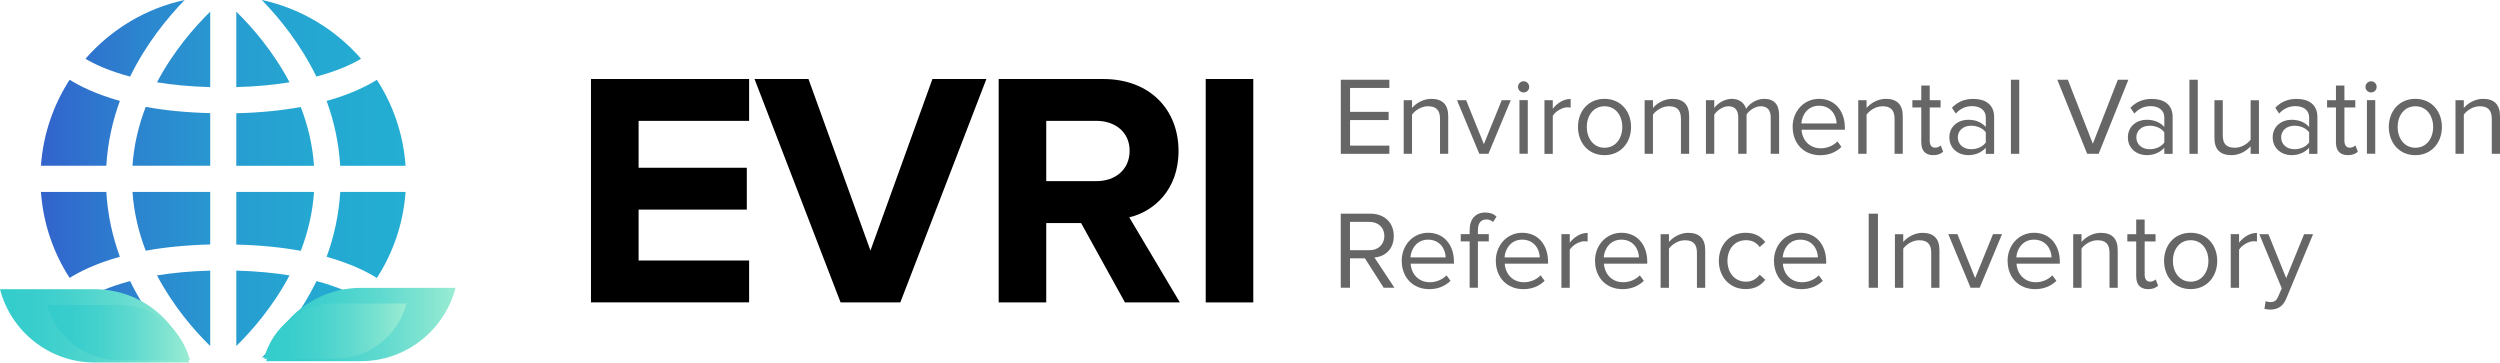
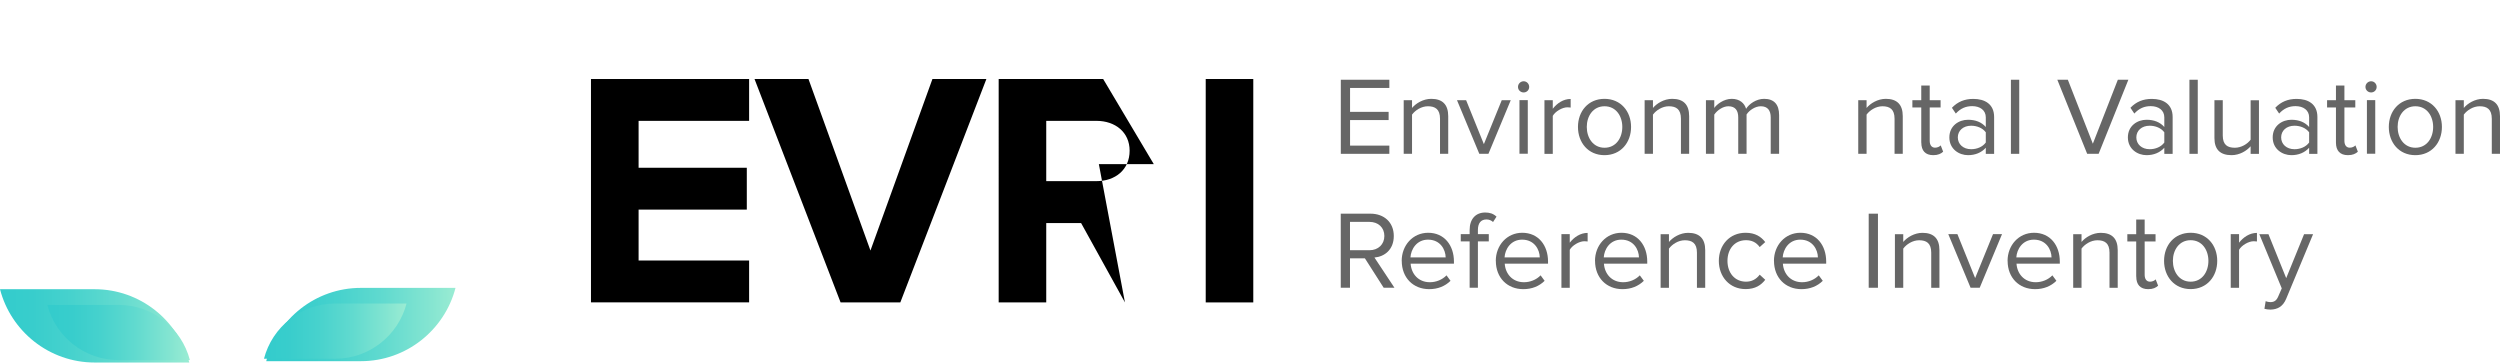
<svg xmlns="http://www.w3.org/2000/svg" xmlns:xlink="http://www.w3.org/1999/xlink" width="411.02" height="59.6" viewBox="0 0 411.02 59.6">
  <defs>
    <style>
      .cls-1 {
        fill: url(#linear-gradient);
      }

      .cls-2 {
        fill: #666;
      }

      .cls-3 {
        fill: url(#linear-gradient-5);
      }

      .cls-3, .cls-4, .cls-5, .cls-6 {
        mix-blend-mode: multiply;
      }

      .cls-4 {
        fill: url(#linear-gradient-4);
      }

      .cls-5 {
        fill: url(#linear-gradient-2);
      }

      .cls-6 {
        fill: url(#linear-gradient-3);
      }

      .cls-7 {
        isolation: isolate;
      }
    </style>
    <linearGradient id="linear-gradient" x1="6.72" y1="29.4" x2="66.69" y2="29.4" gradientUnits="userSpaceOnUse">
      <stop offset="0" stop-color="#3363cc" />
      <stop offset=".08" stop-color="#306dcd" />
      <stop offset=".31" stop-color="#2b89cf" />
      <stop offset=".54" stop-color="#279dd1" />
      <stop offset=".77" stop-color="#24a9d2" />
      <stop offset="1" stop-color="#24aed3" />
    </linearGradient>
    <linearGradient id="linear-gradient-2" x1="0" y1="53.58" x2="31.12" y2="53.58" gradientUnits="userSpaceOnUse">
      <stop offset="0" stop-color="#3cc" />
      <stop offset=".17" stop-color="#38cdcc" />
      <stop offset=".38" stop-color="#47d2cd" />
      <stop offset=".62" stop-color="#61dacf" />
      <stop offset=".87" stop-color="#85e5d1" />
      <stop offset="1" stop-color="#9aecd3" />
    </linearGradient>
    <linearGradient id="linear-gradient-3" x1="43.77" y1="53.35" x2="74.89" y2="53.35" xlink:href="#linear-gradient-2" />
    <linearGradient id="linear-gradient-4" x1="7.78" y1="54.66" x2="31.22" y2="54.66" xlink:href="#linear-gradient-2" />
    <linearGradient id="linear-gradient-5" x1="43.4" y1="54.43" x2="66.84" y2="54.43" xlink:href="#linear-gradient-2" />
  </defs>
  <g class="cls-7">
    <g id="Layer_2" data-name="Layer 2">
      <g id="Layer_1-2" data-name="Layer 1">
        <g>
          <g>
            <path d="M97.16,49.72V12.99h26v6.88h-18.17v7.71h17.79v6.88h-17.79v8.37h18.17v6.88h-26Z" />
            <path d="M138.2,49.72l-14.15-36.73h8.87l10.19,28.2,10.19-28.2h8.87l-14.15,36.73h-9.8Z" />
-             <path d="M184.95,49.72l-7.21-13.05h-5.73v13.05h-7.82V12.99h17.18c7.66,0,12.39,5.01,12.39,11.84,0,6.44-4.13,9.97-8.1,10.9l8.32,13.99h-9.03Zm.77-24.95c0-3.03-2.37-4.9-5.45-4.9h-8.26v9.91h8.26c3.08,0,5.45-1.87,5.45-5.01Z" />
+             <path d="M184.95,49.72l-7.21-13.05h-5.73v13.05h-7.82V12.99h17.18l8.32,13.99h-9.03Zm.77-24.95c0-3.03-2.37-4.9-5.45-4.9h-8.26v9.91h8.26c3.08,0,5.45-1.87,5.45-5.01Z" />
            <path d="M198.23,49.72V12.99h7.82V49.72h-7.82Z" />
          </g>
          <g>
            <path class="cls-2" d="M220.44,25.29V13.11h7.98v1.35h-6.46v3.93h6.34v1.35h-6.34v4.2h6.46v1.35h-7.98Z" />
            <path class="cls-2" d="M236.75,25.29v-5.77c0-1.57-.8-2.05-1.99-2.05-1.08,0-2.08,.66-2.61,1.37v6.45h-1.37v-8.82h1.37v1.28c.62-.75,1.83-1.5,3.16-1.5,1.83,0,2.79,.93,2.79,2.85v6.19h-1.35Z" />
            <path class="cls-2" d="M243.21,25.29l-3.67-8.82h1.5l2.92,7.23,2.94-7.23h1.48l-3.67,8.82h-1.5Z" />
            <path class="cls-2" d="M249.57,14.29c0-.51,.42-.93,.93-.93s.91,.42,.91,.93-.4,.91-.91,.91-.93-.4-.93-.91Zm.24,10.99v-8.82h1.37v8.82h-1.37Z" />
            <path class="cls-2" d="M253.92,25.29v-8.82h1.37v1.41c.71-.91,1.73-1.61,2.94-1.61v1.41c-.17-.02-.33-.04-.53-.04-.86,0-2.01,.69-2.41,1.41v6.25h-1.37Z" />
            <path class="cls-2" d="M259.43,20.87c0-2.56,1.68-4.62,4.36-4.62s4.37,2.06,4.37,4.62-1.68,4.64-4.37,4.64-4.36-2.08-4.36-4.64Zm7.29,0c0-1.79-1.04-3.4-2.92-3.4s-2.92,1.61-2.92,3.4,1.04,3.42,2.92,3.42,2.92-1.61,2.92-3.42Z" />
            <path class="cls-2" d="M276.36,25.29v-5.77c0-1.57-.8-2.05-1.99-2.05-1.08,0-2.08,.66-2.61,1.37v6.45h-1.37v-8.82h1.37v1.28c.62-.75,1.83-1.5,3.16-1.5,1.83,0,2.79,.93,2.79,2.85v6.19h-1.35Z" />
            <path class="cls-2" d="M291.12,25.29v-5.99c0-1.11-.48-1.83-1.63-1.83-.91,0-1.88,.64-2.34,1.35v6.47h-1.37v-5.99c0-1.11-.46-1.83-1.62-1.83-.89,0-1.84,.66-2.32,1.37v6.45h-1.37v-8.82h1.37v1.28c.38-.57,1.55-1.5,2.87-1.5s2.1,.73,2.36,1.64c.49-.8,1.68-1.64,2.96-1.64,1.61,0,2.47,.89,2.47,2.67v6.37h-1.37Z" />
-             <path class="cls-2" d="M294.72,20.87c0-2.56,1.83-4.62,4.35-4.62,2.67,0,4.24,2.08,4.24,4.73v.35h-7.12c.11,1.66,1.26,3.05,3.16,3.05,1.02,0,2.03-.4,2.74-1.13l.66,.9c-.89,.88-2.08,1.37-3.51,1.37-2.63,0-4.51-1.88-4.51-4.64Zm4.33-3.49c-1.88,0-2.81,1.59-2.89,2.92h5.79c-.02-1.3-.89-2.92-2.9-2.92Z" />
            <path class="cls-2" d="M311.48,25.29v-5.77c0-1.57-.8-2.05-1.99-2.05-1.08,0-2.08,.66-2.61,1.37v6.45h-1.37v-8.82h1.37v1.28c.62-.75,1.83-1.5,3.16-1.5,1.83,0,2.79,.93,2.79,2.85v6.19h-1.35Z" />
            <path class="cls-2" d="M315.87,23.44v-5.77h-1.46v-1.2h1.46v-2.41h1.39v2.41h1.79v1.2h-1.79v5.48c0,.66,.29,1.13,.88,1.13,.4,0,.75-.18,.93-.38l.4,1.04c-.35,.33-.84,.57-1.62,.57-1.32,0-1.97-.75-1.97-2.06Z" />
            <path class="cls-2" d="M326.48,25.29v-1c-.71,.8-1.73,1.22-2.92,1.22-1.48,0-3.07-1-3.07-2.92s1.57-2.9,3.07-2.9c1.21,0,2.21,.38,2.92,1.19v-1.59c0-1.17-.95-1.84-2.23-1.84-1.06,0-1.92,.37-2.7,1.22l-.64-.95c.95-.99,2.08-1.46,3.52-1.46,1.88,0,3.42,.84,3.42,2.98v6.06h-1.37Zm0-1.86v-1.68c-.53-.71-1.46-1.08-2.41-1.08-1.3,0-2.19,.8-2.19,1.92s.89,1.94,2.19,1.94c.95,0,1.88-.37,2.41-1.1Z" />
            <path class="cls-2" d="M330.61,25.29V13.11h1.37v12.18h-1.37Z" />
            <path class="cls-2" d="M343.15,25.29l-4.91-12.18h1.73l4.11,10.52,4.11-10.52h1.73l-4.89,12.18h-1.88Z" />
            <path class="cls-2" d="M355.83,25.29v-1c-.71,.8-1.74,1.22-2.92,1.22-1.48,0-3.07-1-3.07-2.92s1.57-2.9,3.07-2.9c1.21,0,2.21,.38,2.92,1.19v-1.59c0-1.17-.95-1.84-2.23-1.84-1.06,0-1.92,.37-2.7,1.22l-.64-.95c.95-.99,2.08-1.46,3.52-1.46,1.88,0,3.42,.84,3.42,2.98v6.06h-1.37Zm0-1.86v-1.68c-.53-.71-1.46-1.08-2.41-1.08-1.3,0-2.19,.8-2.19,1.92s.89,1.94,2.19,1.94c.95,0,1.88-.37,2.41-1.1Z" />
            <path class="cls-2" d="M359.96,25.29V13.11h1.37v12.18h-1.37Z" />
            <path class="cls-2" d="M370.02,25.29v-1.24c-.67,.77-1.83,1.46-3.14,1.46-1.84,0-2.81-.91-2.81-2.81v-6.23h1.37v5.81c0,1.55,.79,2.01,1.99,2.01,1.06,0,2.08-.62,2.59-1.33v-6.48h1.37v8.82h-1.37Z" />
            <path class="cls-2" d="M379.64,25.29v-1c-.71,.8-1.74,1.22-2.92,1.22-1.48,0-3.07-1-3.07-2.92s1.57-2.9,3.07-2.9c1.21,0,2.21,.38,2.92,1.19v-1.59c0-1.17-.95-1.84-2.23-1.84-1.06,0-1.92,.37-2.7,1.22l-.64-.95c.95-.99,2.08-1.46,3.52-1.46,1.88,0,3.41,.84,3.41,2.98v6.06h-1.37Zm0-1.86v-1.68c-.53-.71-1.46-1.08-2.41-1.08-1.3,0-2.19,.8-2.19,1.92s.89,1.94,2.19,1.94c.95,0,1.88-.37,2.41-1.1Z" />
            <path class="cls-2" d="M384.05,23.44v-5.77h-1.46v-1.2h1.46v-2.41h1.39v2.41h1.79v1.2h-1.79v5.48c0,.66,.29,1.13,.88,1.13,.4,0,.75-.18,.93-.38l.4,1.04c-.35,.33-.84,.57-1.63,.57-1.31,0-1.97-.75-1.97-2.06Z" />
            <path class="cls-2" d="M388.9,14.29c0-.51,.42-.93,.93-.93s.91,.42,.91,.93-.4,.91-.91,.91-.93-.4-.93-.91Zm.24,10.99v-8.82h1.37v8.82h-1.37Z" />
            <path class="cls-2" d="M392.74,20.87c0-2.56,1.68-4.62,4.36-4.62s4.37,2.06,4.37,4.62-1.68,4.64-4.37,4.64-4.36-2.08-4.36-4.64Zm7.29,0c0-1.79-1.04-3.4-2.92-3.4s-2.92,1.61-2.92,3.4,1.04,3.42,2.92,3.42,2.92-1.61,2.92-3.42Z" />
            <path class="cls-2" d="M409.67,25.29v-5.77c0-1.57-.8-2.05-1.99-2.05-1.08,0-2.08,.66-2.61,1.37v6.45h-1.37v-8.82h1.37v1.28c.62-.75,1.83-1.5,3.16-1.5,1.83,0,2.79,.93,2.79,2.85v6.19h-1.35Z" />
            <path class="cls-2" d="M227.49,47.31l-3.09-4.84h-2.45v4.84h-1.52v-12.18h4.89c2.23,0,3.83,1.42,3.83,3.67s-1.52,3.4-3.18,3.54l3.29,4.97h-1.79Zm.11-8.51c0-1.39-1-2.32-2.45-2.32h-3.2v4.66h3.2c1.44,0,2.45-.97,2.45-2.34Z" />
            <path class="cls-2" d="M230.45,42.89c0-2.56,1.83-4.62,4.35-4.62,2.67,0,4.24,2.08,4.24,4.73v.35h-7.12c.11,1.66,1.26,3.05,3.16,3.05,1.02,0,2.03-.4,2.74-1.13l.66,.9c-.9,.88-2.08,1.37-3.51,1.37-2.63,0-4.51-1.88-4.51-4.64Zm4.33-3.49c-1.88,0-2.81,1.59-2.89,2.92h5.79c-.02-1.3-.89-2.92-2.9-2.92Z" />
            <path class="cls-2" d="M241.62,47.31v-7.62h-1.46v-1.2h1.46v-.68c0-1.81,1-2.87,2.56-2.87,.71,0,1.31,.16,1.86,.68l-.57,.88c-.29-.26-.64-.42-1.08-.42-.91,0-1.41,.6-1.41,1.73v.68h1.79v1.2h-1.79v7.62h-1.37Z" />
            <path class="cls-2" d="M245.92,42.89c0-2.56,1.83-4.62,4.35-4.62,2.67,0,4.24,2.08,4.24,4.73v.35h-7.12c.11,1.66,1.26,3.05,3.16,3.05,1.02,0,2.03-.4,2.74-1.13l.66,.9c-.89,.88-2.08,1.37-3.51,1.37-2.63,0-4.51-1.88-4.51-4.64Zm4.33-3.49c-1.88,0-2.81,1.59-2.89,2.92h5.79c-.02-1.3-.89-2.92-2.9-2.92Z" />
            <path class="cls-2" d="M256.71,47.31v-8.82h1.37v1.41c.71-.91,1.74-1.61,2.94-1.61v1.41c-.16-.02-.33-.04-.53-.04-.86,0-2.01,.69-2.41,1.41v6.25h-1.37Z" />
            <path class="cls-2" d="M262.23,42.89c0-2.56,1.83-4.62,4.35-4.62,2.67,0,4.24,2.08,4.24,4.73v.35h-7.12c.11,1.66,1.26,3.05,3.16,3.05,1.02,0,2.03-.4,2.74-1.13l.66,.9c-.9,.88-2.08,1.37-3.51,1.37-2.63,0-4.51-1.88-4.51-4.64Zm4.33-3.49c-1.88,0-2.81,1.59-2.89,2.92h5.79c-.02-1.3-.89-2.92-2.9-2.92Z" />
            <path class="cls-2" d="M278.99,47.31v-5.77c0-1.57-.8-2.04-1.99-2.04-1.08,0-2.08,.66-2.61,1.37v6.45h-1.37v-8.82h1.37v1.28c.62-.75,1.83-1.5,3.16-1.5,1.83,0,2.8,.93,2.8,2.85v6.19h-1.35Z" />
            <path class="cls-2" d="M282.59,42.89c0-2.61,1.77-4.62,4.4-4.62,1.61,0,2.56,.66,3.23,1.53l-.91,.82c-.58-.8-1.33-1.13-2.25-1.13-1.86,0-3.05,1.44-3.05,3.4s1.19,3.42,3.05,3.42c.91,0,1.66-.37,2.25-1.15l.91,.84c-.68,.88-1.63,1.53-3.23,1.53-2.63,0-4.4-2.03-4.4-4.64Z" />
            <path class="cls-2" d="M291.65,42.89c0-2.56,1.83-4.62,4.35-4.62,2.67,0,4.24,2.08,4.24,4.73v.35h-7.12c.11,1.66,1.26,3.05,3.16,3.05,1.02,0,2.03-.4,2.74-1.13l.66,.9c-.89,.88-2.08,1.37-3.51,1.37-2.63,0-4.51-1.88-4.51-4.64Zm4.33-3.49c-1.88,0-2.81,1.59-2.89,2.92h5.79c-.02-1.3-.89-2.92-2.9-2.92Z" />
            <path class="cls-2" d="M307.23,47.31v-12.18h1.52v12.18h-1.52Z" />
            <path class="cls-2" d="M317.51,47.31v-5.77c0-1.57-.8-2.04-1.99-2.04-1.08,0-2.08,.66-2.61,1.37v6.45h-1.37v-8.82h1.37v1.28c.62-.75,1.83-1.5,3.16-1.5,1.83,0,2.79,.93,2.79,2.85v6.19h-1.35Z" />
            <path class="cls-2" d="M323.98,47.31l-3.67-8.82h1.5l2.92,7.23,2.94-7.23h1.48l-3.67,8.82h-1.5Z" />
            <path class="cls-2" d="M330.06,42.89c0-2.56,1.83-4.62,4.35-4.62,2.67,0,4.24,2.08,4.24,4.73v.35h-7.12c.11,1.66,1.26,3.05,3.16,3.05,1.02,0,2.03-.4,2.74-1.13l.66,.9c-.9,.88-2.08,1.37-3.51,1.37-2.63,0-4.51-1.88-4.51-4.64Zm4.33-3.49c-1.88,0-2.81,1.59-2.89,2.92h5.79c-.02-1.3-.89-2.92-2.9-2.92Z" />
            <path class="cls-2" d="M346.82,47.31v-5.77c0-1.57-.8-2.04-1.99-2.04-1.08,0-2.08,.66-2.61,1.37v6.45h-1.37v-8.82h1.37v1.28c.62-.75,1.83-1.5,3.16-1.5,1.83,0,2.79,.93,2.79,2.85v6.19h-1.35Z" />
            <path class="cls-2" d="M351.21,45.47v-5.77h-1.46v-1.2h1.46v-2.41h1.39v2.41h1.79v1.2h-1.79v5.48c0,.66,.29,1.13,.88,1.13,.4,0,.75-.18,.93-.38l.4,1.04c-.35,.33-.84,.57-1.62,.57-1.32,0-1.97-.75-1.97-2.06Z" />
            <path class="cls-2" d="M355.79,42.89c0-2.56,1.68-4.62,4.37-4.62s4.37,2.06,4.37,4.62-1.68,4.64-4.37,4.64-4.37-2.08-4.37-4.64Zm7.29,0c0-1.79-1.04-3.4-2.92-3.4s-2.92,1.61-2.92,3.4,1.04,3.42,2.92,3.42,2.92-1.61,2.92-3.42Z" />
            <path class="cls-2" d="M366.75,47.31v-8.82h1.37v1.41c.71-.91,1.74-1.61,2.94-1.61v1.41c-.16-.02-.33-.04-.53-.04-.86,0-2.01,.69-2.41,1.41v6.25h-1.37Z" />
            <path class="cls-2" d="M372.5,49.52c.2,.09,.53,.15,.75,.15,.6,0,1-.2,1.31-.93l.58-1.33-3.69-8.91h1.5l2.92,7.23,2.94-7.23h1.48l-4.42,10.61c-.53,1.28-1.42,1.77-2.59,1.79-.29,0-.75-.05-.99-.13l.2-1.24Z" />
          </g>
          <g>
-             <path class="cls-1" d="M38.85,56.89v-12.4c3.34,.09,6.25,.38,8.75,.79-2.72,5.14-6.2,9.11-8.75,11.61Zm0-16.69v-8.64h12.78c-.24,3.49-1.04,6.73-2.18,9.68-2.98-.55-6.51-.93-10.6-1.03Zm17.08-8.64h10.75c-.37,5.19-2.05,10.01-4.72,14.14-1.62-1.02-4.28-2.36-8.26-3.48,1.19-3.24,2-6.81,2.24-10.66Zm0-4.3c-.23-3.86-1.04-7.42-2.23-10.66,3.98-1.12,6.64-2.46,8.26-3.48,2.68,4.13,4.35,8.95,4.72,14.14h-10.75Zm-4.3,0h-12.78v-8.64c4.09-.1,7.62-.48,10.6-1.03,1.14,2.95,1.94,6.19,2.18,9.68Zm-12.78-12.94V1.92c2.56,2.5,6.04,6.47,8.75,11.61-2.5,.41-5.41,.7-8.75,.79ZM34.56,1.92V14.32c-3.34-.09-6.25-.38-8.75-.79,2.72-5.14,6.2-9.11,8.75-11.61Zm0,16.69v8.64h-12.78c.24-3.49,1.04-6.73,2.18-9.68,2.97,.55,6.51,.93,10.6,1.03Zm-17.08,8.64H6.73c.37-5.19,2.05-10.01,4.72-14.14,1.62,1.02,4.28,2.36,8.26,3.48-1.19,3.24-2,6.81-2.23,10.66Zm0,4.3c.23,3.86,1.04,7.42,2.23,10.66-3.98,1.12-6.64,2.46-8.26,3.48-2.68-4.13-4.35-8.96-4.72-14.14h10.75Zm4.3,0h12.78v8.64c-4.09,.11-7.62,.48-10.6,1.03-1.14-2.95-1.94-6.19-2.18-9.68Zm12.78,12.94v12.4c-2.56-2.5-6.03-6.47-8.75-11.61,2.5-.41,5.41-.7,8.75-.79Zm8.5,14.31c2.84-2.93,6.32-7.18,8.98-12.59,3.59,.96,5.94,2.09,7.33,2.93-4.19,4.8-9.86,8.27-16.31,9.67ZM59.36,9.66c-1.39,.83-3.75,1.97-7.34,2.93-2.65-5.41-6.13-9.66-8.97-12.59,6.45,1.39,12.12,4.86,16.31,9.66ZM30.36,0c-2.84,2.93-6.32,7.18-8.97,12.59-3.59-.95-5.94-2.09-7.34-2.93C18.24,4.86,23.91,1.39,30.36,0ZM14.05,49.14c1.39-.83,3.75-1.97,7.34-2.93,2.65,5.41,6.13,9.66,8.97,12.59-6.45-1.39-12.12-4.86-16.31-9.67Z" />
            <path class="cls-5" d="M15.56,59.6c-7.47,0-13.77-5.13-15.56-12.05H15.56c7.47,0,13.77,5.13,15.56,12.05H15.56Z" />
            <path class="cls-6" d="M59.33,47.33h15.56c-1.79,6.92-8.09,12.05-15.56,12.05h-15.56c1.79-6.92,8.09-12.05,15.56-12.05Z" />
            <path class="cls-4" d="M19.5,59.2c-5.63,0-10.37-3.86-11.72-9.07h11.72c5.63,0,10.37,3.86,11.72,9.07h-11.72Z" />
            <path class="cls-3" d="M55.12,49.9h11.72c-1.35,5.21-6.09,9.08-11.72,9.08h-11.72c1.35-5.21,6.09-9.08,11.72-9.08Z" />
          </g>
        </g>
      </g>
    </g>
  </g>
</svg>